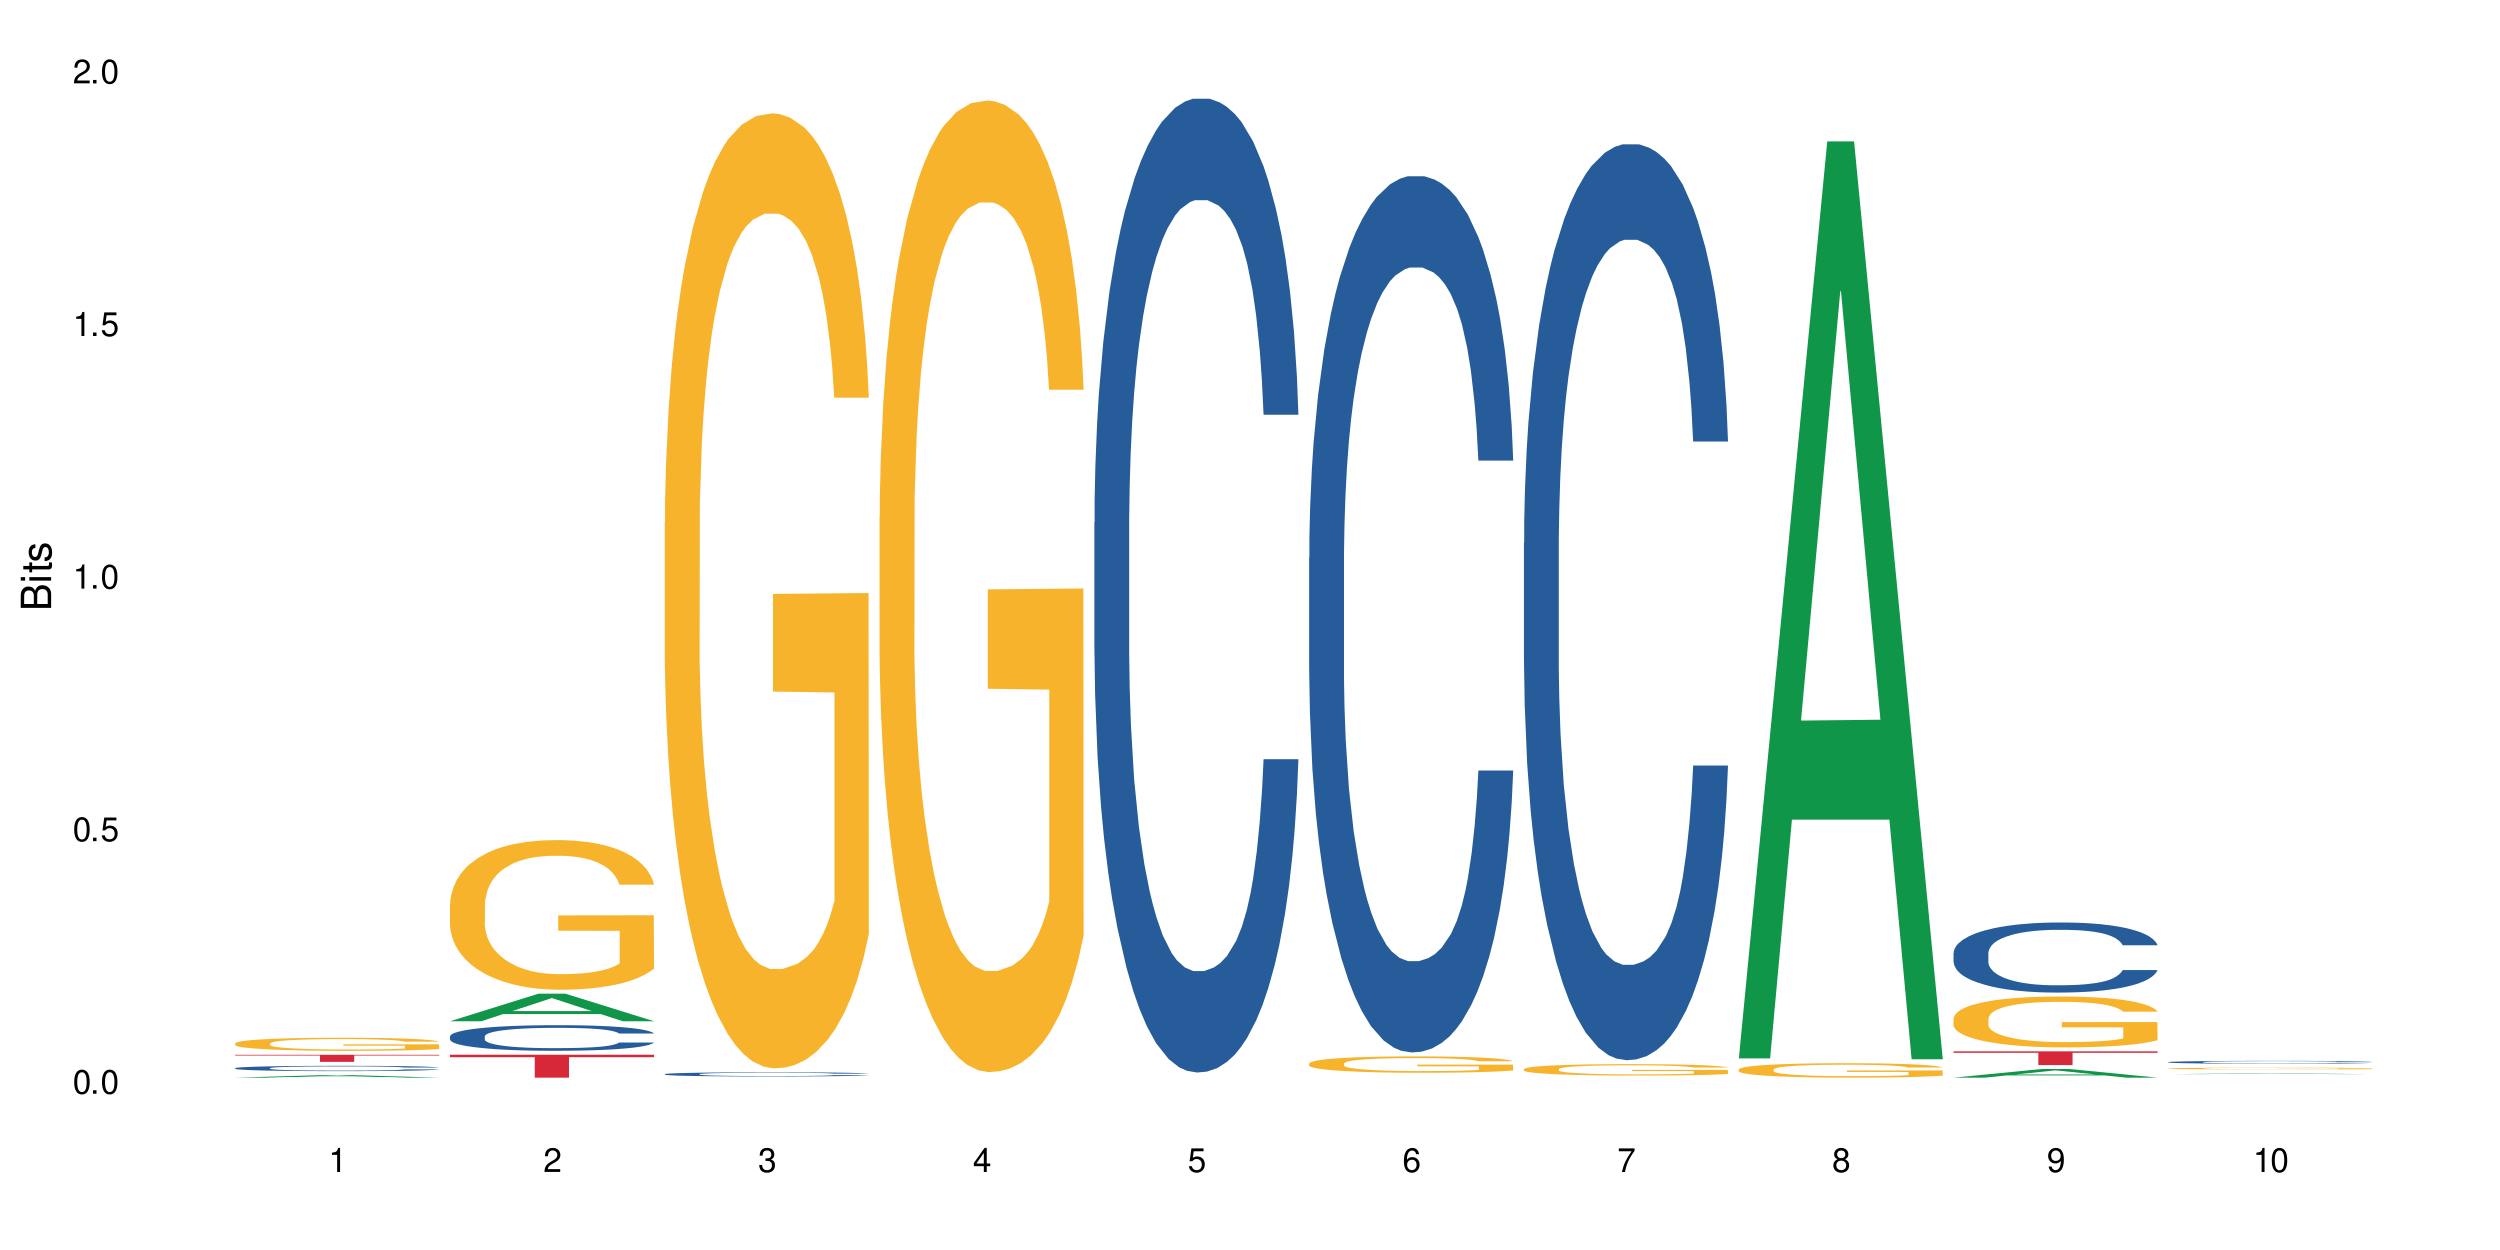
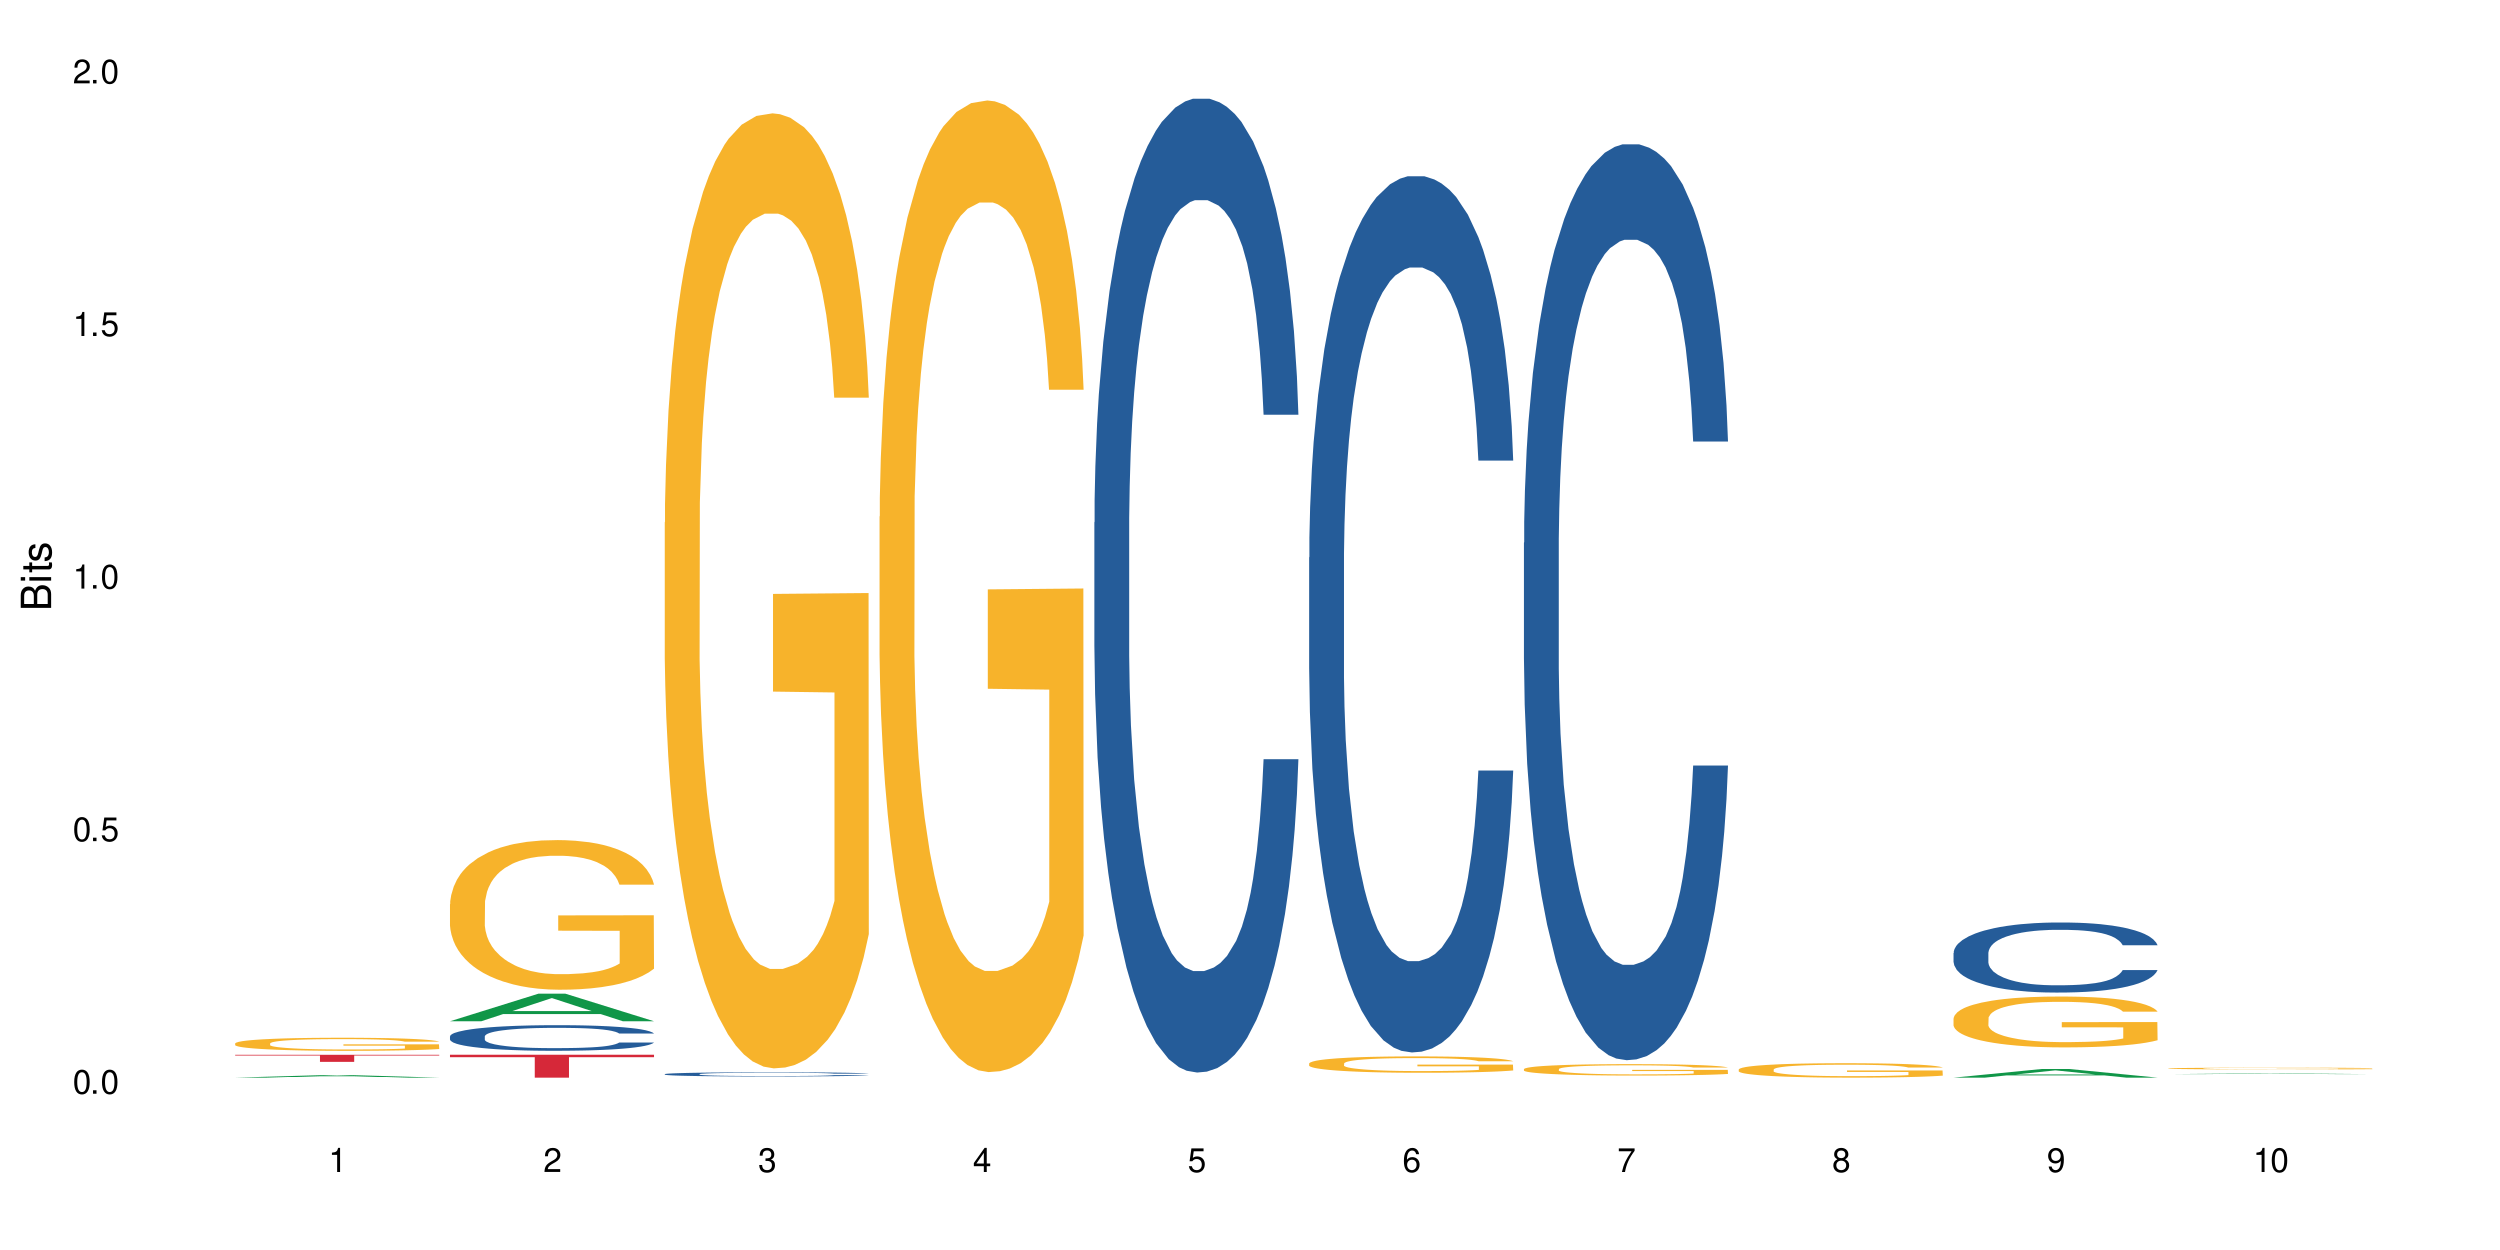
<svg xmlns="http://www.w3.org/2000/svg" xmlns:xlink="http://www.w3.org/1999/xlink" width="720" height="360" viewBox="0 0 720 360">
  <defs>
    <g>
      <g id="glyph-0-0">
</g>
      <g id="glyph-0-1">
        <path d="M 2.641 -6.938 C 2 -6.938 1.422 -6.656 1.078 -6.172 C 0.641 -5.562 0.406 -4.641 0.406 -3.359 C 0.406 -1.016 1.188 0.219 2.641 0.219 C 4.078 0.219 4.859 -1.016 4.859 -3.297 C 4.859 -4.641 4.656 -5.547 4.203 -6.172 C 3.844 -6.656 3.281 -6.938 2.641 -6.938 Z M 2.641 -6.188 C 3.547 -6.188 4 -5.25 4 -3.375 C 4 -1.406 3.562 -0.484 2.625 -0.484 C 1.734 -0.484 1.281 -1.438 1.281 -3.344 C 1.281 -5.25 1.734 -6.188 2.641 -6.188 Z M 2.641 -6.188 " />
      </g>
      <g id="glyph-0-2">
        <path d="M 1.828 -1 L 0.828 -1 L 0.828 0 L 1.828 0 Z M 1.828 -1 " />
      </g>
      <g id="glyph-0-3">
        <path d="M 4.562 -6.797 L 1.062 -6.797 L 0.547 -3.094 L 1.328 -3.094 C 1.719 -3.562 2.047 -3.734 2.578 -3.734 C 3.484 -3.734 4.062 -3.109 4.062 -2.094 C 4.062 -1.125 3.484 -0.531 2.578 -0.531 C 1.828 -0.531 1.375 -0.906 1.188 -1.672 L 0.328 -1.672 C 0.453 -1.109 0.547 -0.844 0.75 -0.594 C 1.125 -0.078 1.828 0.219 2.594 0.219 C 3.969 0.219 4.922 -0.781 4.922 -2.219 C 4.922 -3.562 4.031 -4.484 2.719 -4.484 C 2.25 -4.484 1.859 -4.359 1.469 -4.062 L 1.734 -5.969 L 4.562 -5.969 Z M 4.562 -6.797 " />
      </g>
      <g id="glyph-0-4">
        <path d="M 2.484 -4.938 L 2.484 0 L 3.328 0 L 3.328 -6.938 L 2.766 -6.938 C 2.469 -5.875 2.281 -5.734 0.984 -5.562 L 0.984 -4.938 Z M 2.484 -4.938 " />
      </g>
      <g id="glyph-0-5">
        <path d="M 4.859 -0.828 L 1.281 -0.828 C 1.359 -1.406 1.672 -1.781 2.5 -2.281 L 3.469 -2.828 C 4.406 -3.344 4.906 -4.062 4.906 -4.906 C 4.906 -5.484 4.672 -6.031 4.266 -6.406 C 3.859 -6.766 3.375 -6.938 2.719 -6.938 C 1.859 -6.938 1.219 -6.625 0.844 -6.031 C 0.609 -5.672 0.5 -5.234 0.484 -4.531 L 1.328 -4.531 C 1.359 -5.016 1.406 -5.281 1.531 -5.516 C 1.75 -5.938 2.188 -6.203 2.703 -6.203 C 3.469 -6.203 4.031 -5.641 4.031 -4.891 C 4.031 -4.344 3.719 -3.859 3.125 -3.516 L 2.234 -3 C 0.812 -2.172 0.406 -1.531 0.328 -0.016 L 4.859 -0.016 Z M 4.859 -0.828 " />
      </g>
      <g id="glyph-0-6">
        <path d="M 2.125 -3.188 L 2.578 -3.188 C 3.5 -3.188 3.984 -2.766 3.984 -1.922 C 3.984 -1.062 3.469 -0.531 2.594 -0.531 C 1.656 -0.531 1.203 -1 1.156 -2.016 L 0.312 -2.016 C 0.344 -1.453 0.438 -1.094 0.609 -0.781 C 0.953 -0.109 1.625 0.219 2.547 0.219 C 3.953 0.219 4.859 -0.625 4.859 -1.938 C 4.859 -2.828 4.516 -3.297 3.703 -3.594 C 4.344 -3.844 4.656 -4.328 4.656 -5.031 C 4.656 -6.219 3.875 -6.938 2.578 -6.938 C 1.203 -6.938 0.484 -6.172 0.453 -4.703 L 1.297 -4.703 C 1.312 -5.125 1.344 -5.359 1.453 -5.578 C 1.641 -5.969 2.062 -6.203 2.594 -6.203 C 3.344 -6.203 3.797 -5.75 3.797 -5 C 3.797 -4.516 3.609 -4.219 3.25 -4.047 C 3.016 -3.953 2.703 -3.922 2.125 -3.906 Z M 2.125 -3.188 " />
      </g>
      <g id="glyph-0-7">
        <path d="M 3.141 -1.672 L 3.141 0 L 3.984 0 L 3.984 -1.672 L 4.984 -1.672 L 4.984 -2.438 L 3.984 -2.438 L 3.984 -6.938 L 3.359 -6.938 L 0.266 -2.578 L 0.266 -1.672 Z M 3.141 -2.438 L 1 -2.438 L 3.141 -5.5 Z M 3.141 -2.438 " />
      </g>
      <g id="glyph-0-8">
        <path d="M 4.781 -5.125 C 4.609 -6.266 3.891 -6.938 2.844 -6.938 C 2.094 -6.938 1.422 -6.578 1.031 -5.953 C 0.594 -5.266 0.406 -4.422 0.406 -3.172 C 0.406 -2 0.578 -1.25 0.984 -0.641 C 1.359 -0.078 1.953 0.219 2.703 0.219 C 3.984 0.219 4.922 -0.75 4.922 -2.094 C 4.922 -3.375 4.062 -4.281 2.844 -4.281 C 2.172 -4.281 1.641 -4.031 1.281 -3.516 C 1.281 -5.234 1.828 -6.188 2.797 -6.188 C 3.391 -6.188 3.797 -5.797 3.938 -5.125 Z M 2.734 -3.531 C 3.547 -3.531 4.062 -2.953 4.062 -2.031 C 4.062 -1.156 3.484 -0.531 2.703 -0.531 C 1.922 -0.531 1.328 -1.188 1.328 -2.078 C 1.328 -2.938 1.906 -3.531 2.734 -3.531 Z M 2.734 -3.531 " />
      </g>
      <g id="glyph-0-9">
        <path d="M 4.984 -6.797 L 0.438 -6.797 L 0.438 -5.969 L 4.109 -5.969 C 2.5 -3.656 1.828 -2.234 1.328 0 L 2.219 0 C 2.594 -2.172 3.453 -4.047 4.984 -6.094 Z M 4.984 -6.797 " />
      </g>
      <g id="glyph-0-10">
        <path d="M 3.75 -3.656 C 4.469 -4.094 4.688 -4.438 4.688 -5.078 C 4.688 -6.172 3.844 -6.938 2.641 -6.938 C 1.438 -6.938 0.594 -6.172 0.594 -5.094 C 0.594 -4.438 0.812 -4.094 1.516 -3.656 C 0.734 -3.266 0.359 -2.703 0.359 -1.922 C 0.359 -0.656 1.281 0.219 2.641 0.219 C 3.984 0.219 4.922 -0.656 4.922 -1.922 C 4.922 -2.703 4.531 -3.266 3.75 -3.656 Z M 2.641 -6.188 C 3.359 -6.188 3.812 -5.75 3.812 -5.062 C 3.812 -4.406 3.344 -3.984 2.641 -3.984 C 1.922 -3.984 1.453 -4.406 1.453 -5.078 C 1.453 -5.75 1.922 -6.188 2.641 -6.188 Z M 2.641 -3.266 C 3.484 -3.266 4.062 -2.719 4.062 -1.906 C 4.062 -1.078 3.484 -0.531 2.625 -0.531 C 1.797 -0.531 1.219 -1.094 1.219 -1.906 C 1.219 -2.719 1.781 -3.266 2.641 -3.266 Z M 2.641 -3.266 " />
      </g>
      <g id="glyph-0-11">
        <path d="M 0.516 -1.578 C 0.672 -0.453 1.406 0.219 2.438 0.219 C 3.188 0.219 3.859 -0.141 4.266 -0.766 C 4.688 -1.453 4.891 -2.297 4.891 -3.547 C 4.891 -4.719 4.703 -5.453 4.312 -6.078 C 3.938 -6.641 3.344 -6.938 2.594 -6.938 C 1.297 -6.938 0.359 -5.969 0.359 -4.625 C 0.359 -3.344 1.234 -2.453 2.453 -2.453 C 3.094 -2.453 3.578 -2.672 4.016 -3.203 C 4 -1.484 3.469 -0.531 2.5 -0.531 C 1.906 -0.531 1.484 -0.906 1.359 -1.578 Z M 2.578 -6.203 C 3.375 -6.203 3.969 -5.531 3.969 -4.641 C 3.969 -3.797 3.391 -3.188 2.547 -3.188 C 1.734 -3.188 1.234 -3.766 1.234 -4.688 C 1.234 -5.562 1.797 -6.203 2.578 -6.203 Z M 2.578 -6.203 " />
      </g>
      <g id="glyph-1-0">
</g>
      <g id="glyph-1-1">
        <path d="M 0 -0.953 L 0 -4.891 C 0 -5.719 -0.234 -6.344 -0.734 -6.797 C -1.188 -7.234 -1.812 -7.469 -2.5 -7.469 C -3.547 -7.469 -4.188 -7 -4.625 -5.875 C -4.984 -6.688 -5.625 -7.094 -6.531 -7.094 C -7.172 -7.094 -7.734 -6.859 -8.141 -6.391 C -8.562 -5.922 -8.75 -5.344 -8.75 -4.5 L -8.75 -0.953 Z M -4.984 -2.062 L -7.766 -2.062 L -7.766 -4.219 C -7.766 -4.844 -7.688 -5.203 -7.453 -5.5 C -7.219 -5.812 -6.859 -5.969 -6.375 -5.969 C -5.891 -5.969 -5.531 -5.812 -5.297 -5.5 C -5.062 -5.203 -4.984 -4.844 -4.984 -4.219 Z M -0.984 -2.062 L -4 -2.062 L -4 -4.781 C -4 -5.766 -3.438 -6.359 -2.484 -6.359 C -1.547 -6.359 -0.984 -5.766 -0.984 -4.781 Z M -0.984 -2.062 " />
      </g>
      <g id="glyph-1-2">
        <path d="M -6.281 -1.797 L -6.281 -0.797 L 0 -0.797 L 0 -1.797 Z M -8.75 -1.797 L -8.75 -0.797 L -7.484 -0.797 L -7.484 -1.797 Z M -8.75 -1.797 " />
      </g>
      <g id="glyph-1-3">
        <path d="M -6.281 -3.047 L -6.281 -2.016 L -8.016 -2.016 L -8.016 -1.016 L -6.281 -1.016 L -6.281 -0.172 L -5.469 -0.172 L -5.469 -1.016 L -0.719 -1.016 C -0.078 -1.016 0.281 -1.453 0.281 -2.234 C 0.281 -2.5 0.25 -2.719 0.188 -3.047 L -0.641 -3.047 C -0.609 -2.906 -0.594 -2.766 -0.594 -2.562 C -0.594 -2.141 -0.719 -2.016 -1.156 -2.016 L -5.469 -2.016 L -5.469 -3.047 Z M -6.281 -3.047 " />
      </g>
      <g id="glyph-1-4">
        <path d="M -4.531 -5.25 C -5.766 -5.25 -6.469 -4.422 -6.469 -2.969 C -6.469 -1.516 -5.719 -0.562 -4.547 -0.562 C -3.562 -0.562 -3.094 -1.062 -2.734 -2.562 L -2.516 -3.484 C -2.344 -4.188 -2.094 -4.469 -1.641 -4.469 C -1.047 -4.469 -0.641 -3.875 -0.641 -3 C -0.641 -2.453 -0.797 -2 -1.062 -1.75 C -1.25 -1.594 -1.422 -1.531 -1.875 -1.469 L -1.875 -0.406 C -0.422 -0.453 0.281 -1.266 0.281 -2.922 C 0.281 -4.5 -0.5 -5.516 -1.719 -5.516 C -2.656 -5.516 -3.172 -4.984 -3.469 -3.734 L -3.703 -2.766 C -3.891 -1.953 -4.156 -1.609 -4.594 -1.609 C -5.188 -1.609 -5.547 -2.125 -5.547 -2.938 C -5.547 -3.75 -5.203 -4.172 -4.531 -4.203 Z M -4.531 -5.25 " />
      </g>
    </g>
  </defs>
  <rect x="-72" y="-36" width="864" height="432" fill="rgb(100%, 100%, 100%)" fill-opacity="1" />
  <path fill-rule="nonzero" fill="rgb(6.275%, 58.824%, 28.235%)" fill-opacity="1" d="M 67.73 310.363 L 67.793 310.363 L 93.223 309.621 L 100.945 309.621 L 126.5 310.363 L 117.52 310.363 L 111.117 310.172 L 83.051 310.172 L 76.773 310.363 L 67.73 310.363 L 85.75 310.09 L 108.543 310.09 L 97.176 309.742 L 96.926 309.742 L 85.688 310.09 L 85.75 310.09 Z M 67.73 310.363 " />
-   <path fill-rule="nonzero" fill="rgb(14.51%, 36.078%, 60%)" fill-opacity="1" d="M 67.73 307.625 L 67.801 307.621 L 67.801 307.59 L 68.02 307.535 L 68.52 307.469 L 69.02 307.422 L 70.312 307.34 L 72.102 307.262 L 73.965 307.199 L 75.328 307.164 L 76.547 307.133 L 79.34 307.082 L 81.133 307.055 L 83.066 307.031 L 85.434 307.008 L 87.152 306.996 L 91.023 306.973 L 93.891 306.961 L 96.113 306.957 L 100.914 306.957 L 103.781 306.965 L 105.859 306.969 L 108.152 306.98 L 110.086 306.996 L 113.457 307.023 L 116.465 307.062 L 117.828 307.086 L 119.977 307.129 L 121.625 307.172 L 122.773 307.207 L 124.062 307.262 L 125.207 307.324 L 126.07 307.395 L 126.5 307.453 L 116.465 307.453 L 115.965 307.398 L 115.391 307.355 L 114.316 307.297 L 113.238 307.258 L 111.734 307.215 L 110.375 307.191 L 108.512 307.164 L 106.863 307.148 L 105.141 307.133 L 103.492 307.125 L 100.34 307.117 L 96.684 307.117 L 95.324 307.121 L 92.527 307.133 L 91.023 307.141 L 88.871 307.16 L 87.367 307.18 L 85.578 307.207 L 84.359 307.23 L 82.852 307.266 L 81.777 307.301 L 80.559 307.344 L 79.844 307.379 L 79.199 307.418 L 78.625 307.465 L 78.195 307.516 L 77.906 307.566 L 77.766 307.617 L 77.766 307.832 L 77.906 307.883 L 78.266 307.941 L 79.199 308.027 L 80.559 308.102 L 82.137 308.16 L 83.641 308.203 L 84.5 308.223 L 85.648 308.246 L 87.441 308.273 L 90.02 308.301 L 91.523 308.312 L 93.816 308.324 L 96.184 308.328 L 99.336 308.328 L 102.133 308.324 L 103.996 308.316 L 105.93 308.305 L 108.582 308.281 L 110.23 308.258 L 111.664 308.234 L 112.738 308.207 L 113.457 308.184 L 114.531 308.141 L 115.391 308.094 L 116.035 308.043 L 116.465 307.996 L 126.5 307.996 L 126.07 308.051 L 125.422 308.105 L 124.777 308.148 L 123.777 308.195 L 122.629 308.238 L 120.98 308.289 L 119.617 308.32 L 117.828 308.355 L 116.18 308.383 L 114.387 308.406 L 111.734 308.434 L 110.016 308.449 L 108.152 308.461 L 105.93 308.473 L 103.137 308.48 L 100.125 308.488 L 97.328 308.488 L 94.32 308.484 L 92.098 308.48 L 89.16 308.469 L 85.504 308.441 L 82.852 308.414 L 80.773 308.391 L 78.984 308.359 L 76.977 308.324 L 74.395 308.262 L 72.82 308.215 L 71.746 308.176 L 70.527 308.121 L 69.664 308.07 L 68.664 307.992 L 67.945 307.895 L 67.73 307.816 Z M 67.73 307.625 " />
  <path fill-rule="nonzero" fill="rgb(96.863%, 70.196%, 16.863%)" fill-opacity="1" d="M 67.73 300.484 L 67.801 300.48 L 67.801 300.414 L 68.09 300.258 L 68.805 300.043 L 69.738 299.867 L 70.742 299.73 L 71.387 299.66 L 72.461 299.555 L 73.395 299.48 L 75.758 299.324 L 78.77 299.18 L 80.418 299.117 L 82.281 299.059 L 84.93 298.992 L 86.148 298.969 L 89.875 298.914 L 94.105 298.879 L 98.762 298.871 L 100.914 298.871 L 103.852 298.887 L 107.863 298.926 L 110.16 298.961 L 111.949 298.992 L 113.812 299.039 L 116.105 299.105 L 118.258 299.191 L 119.977 299.273 L 121.695 299.375 L 123.129 299.484 L 124.348 299.605 L 125.422 299.75 L 126.07 299.871 L 126.5 299.992 L 116.535 299.992 L 115.965 299.871 L 115.32 299.777 L 114.242 299.664 L 113.168 299.582 L 112.094 299.516 L 110.086 299.426 L 108.367 299.371 L 106.215 299.324 L 104.137 299.293 L 101.773 299.273 L 100.34 299.266 L 96.543 299.266 L 93.102 299.289 L 91.094 299.316 L 89.66 299.344 L 87.656 299.398 L 86.438 299.438 L 85.719 299.465 L 83.57 299.574 L 82.137 299.668 L 81.348 299.734 L 80.344 299.836 L 79.629 299.93 L 78.84 300.07 L 78.41 300.172 L 77.836 300.406 L 77.766 301.027 L 77.98 301.156 L 78.41 301.301 L 78.984 301.422 L 79.844 301.555 L 80.703 301.652 L 82.207 301.789 L 83.496 301.879 L 84.5 301.938 L 86.438 302.031 L 87.227 302.062 L 89.09 302.121 L 91.023 302.172 L 93.387 302.211 L 95.18 302.234 L 98.047 302.25 L 101.703 302.25 L 106 302.23 L 108.727 302.203 L 110.59 302.176 L 111.809 302.152 L 113.312 302.113 L 114.387 302.078 L 115.391 302.039 L 116.609 301.98 L 116.609 301.156 L 98.906 301.156 L 98.906 300.77 L 126.426 300.766 L 126.5 302.113 L 124.992 302.207 L 123.129 302.297 L 121.34 302.363 L 119.477 302.422 L 116.824 302.488 L 114.672 302.531 L 111.375 302.578 L 108.367 302.609 L 105.215 302.629 L 102.418 302.641 L 99.121 302.645 L 96.184 302.637 L 93.031 302.617 L 90.52 302.59 L 88.227 302.555 L 85.934 302.508 L 83.066 302.438 L 81.203 302.379 L 79.27 302.305 L 77.336 302.219 L 75.613 302.125 L 74.469 302.055 L 73.32 301.973 L 72.102 301.867 L 70.957 301.75 L 70.098 301.645 L 69.309 301.523 L 68.734 301.41 L 68.16 301.254 L 67.875 301.129 L 67.73 301.023 Z M 67.73 300.484 " />
  <path fill-rule="nonzero" fill="rgb(83.922%, 15.686%, 22.353%)" fill-opacity="1" d="M 67.73 303.777 L 126.5 303.777 L 126.5 303.996 L 102.008 303.996 L 102.008 305.824 L 92.152 305.824 L 92.152 304 L 92.008 303.996 L 67.73 303.996 Z M 67.73 303.777 " />
  <path fill-rule="nonzero" fill="rgb(6.275%, 58.824%, 28.235%)" fill-opacity="1" d="M 129.594 294.117 L 129.656 294.109 L 155.082 286.176 L 162.805 286.176 L 188.359 294.125 L 179.383 294.125 L 172.977 292.047 L 144.91 292.047 L 138.633 294.117 L 129.594 294.117 L 147.613 291.191 L 170.402 291.184 L 159.039 287.473 L 158.914 287.465 L 158.789 287.488 L 147.547 291.184 L 147.613 291.191 Z M 129.594 294.117 " />
  <path fill-rule="nonzero" fill="rgb(14.51%, 36.078%, 60%)" fill-opacity="1" d="M 129.594 298.465 L 129.664 298.457 L 129.664 298.297 L 129.879 298.039 L 130.379 297.715 L 130.883 297.492 L 132.172 297.098 L 133.965 296.711 L 135.828 296.414 L 137.188 296.238 L 138.406 296.105 L 141.203 295.855 L 142.992 295.727 L 144.93 295.613 L 147.293 295.5 L 149.016 295.43 L 152.883 295.324 L 155.75 295.277 L 157.973 295.254 L 162.773 295.254 L 165.641 295.281 L 167.719 295.316 L 170.012 295.371 L 171.949 295.43 L 175.316 295.578 L 178.324 295.77 L 179.688 295.875 L 181.836 296.086 L 183.484 296.285 L 184.633 296.461 L 185.922 296.711 L 187.07 297.016 L 187.93 297.359 L 188.359 297.648 L 178.324 297.648 L 177.824 297.379 L 177.25 297.168 L 176.176 296.895 L 175.102 296.699 L 173.598 296.504 L 172.234 296.375 L 170.371 296.246 L 168.723 296.164 L 167.004 296.105 L 165.355 296.066 L 162.199 296.023 L 158.547 296.023 L 157.184 296.039 L 154.391 296.09 L 152.883 296.141 L 150.734 296.234 L 149.23 296.32 L 147.438 296.457 L 146.219 296.57 L 144.715 296.746 L 143.641 296.898 L 142.422 297.121 L 141.703 297.293 L 141.059 297.48 L 140.484 297.703 L 140.055 297.938 L 139.77 298.188 L 139.625 298.43 L 139.625 299.477 L 139.77 299.719 L 140.129 300 L 141.059 300.41 L 142.422 300.77 L 143.996 301.051 L 145.504 301.254 L 146.363 301.348 L 147.508 301.457 L 149.301 301.59 L 151.879 301.727 L 153.387 301.781 L 155.68 301.832 L 158.043 301.859 L 161.199 301.859 L 163.992 301.832 L 165.855 301.801 L 167.789 301.746 L 170.441 301.633 L 172.09 301.523 L 173.523 301.395 L 174.598 301.266 L 175.316 301.16 L 176.391 300.949 L 177.25 300.723 L 177.895 300.484 L 178.324 300.258 L 188.359 300.258 L 187.93 300.527 L 187.285 300.789 L 186.641 300.984 L 185.637 301.219 L 184.488 301.43 L 182.84 301.664 L 181.48 301.82 L 179.688 301.988 L 178.039 302.117 L 176.246 302.23 L 173.598 302.367 L 171.875 302.434 L 170.012 302.496 L 167.789 302.547 L 164.996 302.594 L 161.984 302.621 L 159.191 302.629 L 156.18 302.617 L 153.957 302.59 L 151.02 302.527 L 147.367 302.406 L 144.715 302.277 L 142.637 302.152 L 140.844 302.016 L 138.836 301.832 L 136.258 301.539 L 134.68 301.309 L 133.605 301.121 L 132.387 300.855 L 131.527 300.621 L 130.523 300.242 L 129.809 299.766 L 129.594 299.395 Z M 129.594 298.465 " />
  <path fill-rule="nonzero" fill="rgb(96.863%, 70.196%, 16.863%)" fill-opacity="1" d="M 129.594 260.402 L 129.664 260.363 L 129.664 259.578 L 129.949 257.805 L 130.668 255.367 L 131.598 253.359 L 132.602 251.785 L 133.246 250.957 L 134.32 249.777 L 135.254 248.91 L 137.617 247.141 L 140.629 245.488 L 142.277 244.777 L 144.141 244.109 L 146.793 243.363 L 148.012 243.086 L 151.738 242.457 L 155.965 242.062 L 160.625 241.945 L 162.773 241.984 L 165.711 242.141 L 169.727 242.574 L 172.02 242.969 L 173.812 243.363 L 175.676 243.875 L 177.969 244.66 L 180.117 245.605 L 181.836 246.551 L 183.559 247.73 L 184.992 248.988 L 186.211 250.367 L 187.285 252.02 L 187.93 253.398 L 188.359 254.777 L 178.398 254.777 L 177.824 253.398 L 177.18 252.336 L 176.105 251.035 L 175.031 250.094 L 173.953 249.344 L 171.949 248.32 L 170.227 247.691 L 168.078 247.141 L 166 246.785 L 163.633 246.551 L 162.199 246.473 L 158.402 246.473 L 154.961 246.746 L 152.957 247.062 L 151.523 247.375 L 149.516 247.969 L 148.297 248.438 L 147.582 248.754 L 145.43 249.973 L 143.996 251.074 L 143.207 251.824 L 142.207 253.004 L 141.488 254.066 L 140.699 255.641 L 140.27 256.824 L 139.695 259.5 L 139.625 266.582 L 139.84 268.078 L 140.27 269.691 L 140.844 271.109 L 141.703 272.605 L 142.562 273.746 L 144.07 275.281 L 145.359 276.305 L 146.363 276.973 L 148.297 278.035 L 149.086 278.391 L 150.949 279.098 L 152.883 279.648 L 155.25 280.121 L 157.039 280.359 L 159.906 280.555 L 163.562 280.555 L 167.863 280.32 L 170.586 280.004 L 172.449 279.688 L 173.668 279.414 L 175.172 278.98 L 176.246 278.586 L 177.25 278.156 L 178.469 277.484 L 178.469 268.078 L 160.766 268.039 L 160.766 263.633 L 188.289 263.594 L 188.359 278.98 L 186.855 280.043 L 184.992 281.066 L 183.199 281.855 L 181.336 282.523 L 178.684 283.27 L 176.535 283.742 L 173.238 284.293 L 170.227 284.648 L 167.074 284.883 L 164.277 285.004 L 160.984 285.043 L 158.043 284.965 L 154.891 284.727 L 152.383 284.414 L 150.09 284.02 L 147.797 283.508 L 144.93 282.68 L 143.066 282.012 L 141.129 281.184 L 139.195 280.199 L 137.477 279.137 L 136.328 278.312 L 135.184 277.367 L 133.965 276.188 L 132.816 274.848 L 131.957 273.629 L 131.168 272.25 L 130.594 270.953 L 130.023 269.18 L 129.734 267.766 L 129.594 266.543 Z M 129.594 260.402 " />
  <path fill-rule="nonzero" fill="rgb(83.922%, 15.686%, 22.353%)" fill-opacity="1" d="M 129.594 303.762 L 188.359 303.762 L 188.359 304.469 L 163.867 304.473 L 163.867 310.363 L 154.012 310.363 L 154.012 304.48 L 153.871 304.469 L 129.594 304.469 Z M 129.594 303.762 " />
  <path fill-rule="nonzero" fill="rgb(14.51%, 36.078%, 60%)" fill-opacity="1" d="M 191.453 309.348 L 191.523 309.348 L 191.523 309.32 L 191.738 309.277 L 192.242 309.227 L 192.742 309.188 L 194.031 309.125 L 195.824 309.062 L 197.688 309.012 L 199.051 308.984 L 200.27 308.961 L 203.062 308.922 L 204.855 308.898 L 206.789 308.883 L 209.156 308.863 L 210.875 308.852 L 214.746 308.836 L 217.613 308.828 L 219.832 308.824 L 224.637 308.824 L 227.5 308.828 L 229.582 308.832 L 231.875 308.844 L 233.809 308.852 L 237.176 308.875 L 240.188 308.906 L 241.547 308.926 L 243.699 308.957 L 245.348 308.992 L 246.492 309.02 L 247.785 309.062 L 248.93 309.109 L 249.789 309.168 L 250.219 309.215 L 240.188 309.215 L 239.684 309.168 L 239.113 309.137 L 238.035 309.09 L 236.961 309.059 L 235.457 309.027 L 234.094 309.008 L 232.23 308.984 L 230.582 308.973 L 228.863 308.961 L 227.215 308.957 L 224.062 308.949 L 219.043 308.949 L 216.25 308.961 L 214.746 308.969 L 212.594 308.984 L 211.09 308.996 L 209.297 309.02 L 208.078 309.039 L 206.574 309.066 L 205.5 309.09 L 204.281 309.129 L 203.566 309.156 L 202.918 309.188 L 202.348 309.223 L 201.918 309.262 L 201.629 309.301 L 201.484 309.34 L 201.484 309.512 L 201.629 309.551 L 201.988 309.598 L 202.918 309.664 L 204.281 309.723 L 205.859 309.77 L 207.363 309.801 L 208.223 309.816 L 209.371 309.836 L 211.16 309.855 L 213.742 309.879 L 215.246 309.887 L 217.539 309.898 L 219.906 309.902 L 223.059 309.902 L 225.852 309.898 L 227.715 309.891 L 229.652 309.883 L 232.305 309.863 L 233.953 309.848 L 235.387 309.824 L 236.461 309.805 L 237.176 309.785 L 238.254 309.754 L 239.113 309.715 L 239.758 309.676 L 240.188 309.641 L 250.219 309.641 L 249.789 309.684 L 249.145 309.727 L 248.5 309.758 L 247.496 309.797 L 246.352 309.832 L 244.703 309.871 L 243.34 309.895 L 241.547 309.922 L 239.898 309.941 L 238.109 309.961 L 235.457 309.984 L 233.738 309.996 L 231.875 310.004 L 229.652 310.012 L 226.855 310.02 L 223.848 310.027 L 221.051 310.027 L 218.043 310.023 L 215.82 310.02 L 212.883 310.012 L 209.227 309.992 L 206.574 309.969 L 204.496 309.949 L 202.703 309.926 L 200.699 309.898 L 198.117 309.848 L 196.543 309.812 L 195.465 309.781 L 194.246 309.738 L 193.387 309.699 L 192.383 309.637 L 191.668 309.559 L 191.453 309.5 Z M 191.453 309.348 " />
  <path fill-rule="nonzero" fill="rgb(96.863%, 70.196%, 16.863%)" fill-opacity="1" d="M 191.453 150.449 L 191.523 150.195 L 191.523 145.172 L 191.812 133.871 L 192.527 118.297 L 193.461 105.484 L 194.461 95.438 L 195.109 90.164 L 196.184 82.629 L 197.113 77.102 L 199.48 65.797 L 202.488 55.25 L 204.137 50.727 L 206 46.457 L 208.652 41.684 L 209.871 39.926 L 213.598 35.906 L 217.828 33.395 L 222.484 32.641 L 224.637 32.895 L 227.574 33.898 L 231.586 36.66 L 233.879 39.172 L 235.672 41.684 L 237.535 44.949 L 239.828 49.973 L 241.98 56.004 L 243.699 62.031 L 245.418 69.566 L 246.852 77.605 L 248.07 86.395 L 249.145 96.945 L 249.789 105.738 L 250.219 114.527 L 240.258 114.527 L 239.684 105.738 L 239.039 98.953 L 237.965 90.664 L 236.891 84.637 L 235.816 79.863 L 233.809 73.336 L 232.09 69.316 L 229.938 65.797 L 227.859 63.539 L 225.496 62.031 L 224.062 61.527 L 220.262 61.527 L 216.824 63.285 L 214.816 65.297 L 213.383 67.305 L 211.375 71.074 L 210.156 74.086 L 209.441 76.098 L 207.293 83.883 L 205.859 90.918 L 205.07 95.691 L 204.066 103.227 L 203.348 110.008 L 202.562 120.055 L 202.133 127.59 L 201.559 144.672 L 201.484 189.883 L 201.703 199.43 L 202.133 209.727 L 202.703 218.77 L 203.566 228.316 L 204.426 235.602 L 205.93 245.398 L 207.219 251.926 L 208.223 256.199 L 210.156 262.98 L 210.945 265.242 L 212.809 269.762 L 214.746 273.277 L 217.109 276.293 L 218.902 277.801 L 221.77 279.055 L 225.422 279.055 L 229.723 277.547 L 232.445 275.539 L 234.309 273.531 L 235.527 271.77 L 237.035 269.008 L 238.109 266.496 L 239.113 263.734 L 240.332 259.465 L 240.332 199.43 L 222.629 199.18 L 222.629 171.047 L 250.148 170.793 L 250.219 269.008 L 248.715 275.789 L 246.852 282.32 L 245.059 287.344 L 243.195 291.613 L 240.547 296.387 L 238.395 299.402 L 235.098 302.918 L 232.09 305.18 L 228.934 306.688 L 226.141 307.441 L 222.844 307.691 L 219.906 307.188 L 216.75 305.68 L 214.242 303.672 L 211.949 301.16 L 209.656 297.895 L 206.789 292.621 L 204.926 288.352 L 202.992 283.074 L 201.055 276.797 L 199.336 270.012 L 198.191 264.738 L 197.043 258.711 L 195.824 251.176 L 194.68 242.633 L 193.816 234.848 L 193.031 226.055 L 192.457 217.766 L 191.883 206.461 L 191.598 197.422 L 191.453 189.633 Z M 191.453 150.449 " />
  <path fill-rule="nonzero" fill="rgb(96.863%, 70.196%, 16.863%)" fill-opacity="1" d="M 253.312 148.785 L 253.387 148.531 L 253.387 143.418 L 253.672 131.918 L 254.387 116.074 L 255.32 103.043 L 256.324 92.82 L 256.969 87.453 L 258.043 79.785 L 258.977 74.164 L 261.34 62.664 L 264.352 51.934 L 266 47.332 L 267.863 42.988 L 270.516 38.133 L 271.73 36.344 L 275.461 32.254 L 279.688 29.699 L 284.348 28.934 L 286.496 29.188 L 289.434 30.211 L 293.449 33.02 L 295.742 35.578 L 297.531 38.133 L 299.395 41.453 L 301.691 46.566 L 303.84 52.699 L 305.559 58.832 L 307.281 66.496 L 308.715 74.676 L 309.93 83.621 L 311.008 94.352 L 311.652 103.297 L 312.082 112.242 L 302.121 112.242 L 301.547 103.297 L 300.902 96.398 L 299.824 87.965 L 298.75 81.832 L 297.676 76.977 L 295.668 70.332 L 293.949 66.242 L 291.801 62.664 L 289.723 60.363 L 287.355 58.832 L 285.922 58.32 L 282.125 58.32 L 278.684 60.109 L 276.676 62.152 L 275.242 64.199 L 273.238 68.031 L 272.02 71.098 L 271.301 73.141 L 269.152 81.062 L 267.719 88.219 L 266.93 93.074 L 265.926 100.742 L 265.211 107.641 L 264.422 117.863 L 263.992 125.531 L 263.418 142.906 L 263.348 188.906 L 263.562 198.617 L 263.992 209.094 L 264.566 218.297 L 265.426 228.008 L 266.285 235.418 L 267.789 245.383 L 269.082 252.027 L 270.082 256.371 L 272.02 263.273 L 272.809 265.57 L 274.672 270.172 L 276.605 273.75 L 278.973 276.816 L 280.762 278.348 L 283.629 279.629 L 287.285 279.629 L 291.586 278.094 L 294.309 276.051 L 296.172 274.004 L 297.391 272.215 L 298.895 269.406 L 299.969 266.852 L 300.973 264.039 L 302.191 259.695 L 302.191 198.617 L 284.488 198.363 L 284.488 169.742 L 312.008 169.484 L 312.082 269.406 L 310.578 276.305 L 308.715 282.949 L 306.922 288.059 L 305.059 292.406 L 302.406 297.262 L 300.258 300.328 L 296.961 303.906 L 293.949 306.203 L 290.797 307.738 L 288 308.504 L 284.703 308.762 L 281.766 308.25 L 278.613 306.715 L 276.105 304.672 L 273.812 302.117 L 271.516 298.793 L 268.652 293.426 L 266.789 289.082 L 264.852 283.715 L 262.918 277.328 L 261.195 270.426 L 260.051 265.062 L 258.902 258.926 L 257.684 251.262 L 256.539 242.574 L 255.68 234.648 L 254.891 225.707 L 254.316 217.273 L 253.742 205.773 L 253.457 196.574 L 253.312 188.652 Z M 253.312 148.785 " />
  <path fill-rule="nonzero" fill="rgb(14.51%, 36.078%, 60%)" fill-opacity="1" d="M 315.176 150.461 L 315.246 150.207 L 315.246 144.055 L 315.461 134.312 L 315.961 122.008 L 316.465 113.547 L 317.754 98.422 L 319.547 83.809 L 321.41 72.531 L 322.77 65.867 L 323.988 60.738 L 326.785 51.254 L 328.578 46.383 L 330.512 42.023 L 332.875 37.668 L 334.598 35.102 L 338.465 31 L 341.332 29.207 L 343.555 28.438 L 348.355 28.438 L 351.223 29.465 L 353.301 30.746 L 355.594 32.797 L 357.531 35.102 L 360.898 40.742 L 363.91 47.922 L 365.27 52.023 L 367.422 59.969 L 369.07 67.66 L 370.215 74.324 L 371.504 83.809 L 372.652 95.348 L 373.512 108.422 L 373.941 119.445 L 363.91 119.445 L 363.406 109.191 L 362.832 101.242 L 361.758 90.73 L 360.684 83.297 L 359.18 75.863 L 357.816 70.992 L 355.953 66.121 L 354.305 63.047 L 352.586 60.738 L 350.938 59.199 L 347.785 57.664 L 344.129 57.664 L 342.766 58.176 L 339.973 60.227 L 338.465 62.02 L 336.316 65.609 L 334.812 68.941 L 333.02 74.07 L 331.801 78.426 L 330.297 85.094 L 329.223 90.988 L 328.004 99.449 L 327.285 105.855 L 326.641 113.035 L 326.066 121.496 L 325.637 130.469 L 325.352 139.953 L 325.207 149.18 L 325.207 188.914 L 325.352 198.145 L 325.711 208.91 L 326.641 224.547 L 328.004 238.137 L 329.578 248.902 L 331.086 256.594 L 331.945 260.184 L 333.09 264.285 L 334.883 269.41 L 337.465 274.539 L 338.969 276.59 L 341.262 278.641 L 343.625 279.664 L 346.781 279.664 L 349.574 278.641 L 351.438 277.355 L 353.375 275.305 L 356.023 270.949 L 357.672 266.848 L 359.105 261.977 L 360.184 257.105 L 360.898 253.004 L 361.973 245.059 L 362.832 236.34 L 363.48 227.367 L 363.91 218.652 L 373.941 218.652 L 373.512 228.906 L 372.867 238.906 L 372.223 246.34 L 371.219 255.312 L 370.07 263.258 L 368.422 272.23 L 367.062 278.125 L 365.27 284.535 L 363.621 289.406 L 361.832 293.766 L 359.18 298.891 L 357.457 301.453 L 355.594 303.762 L 353.375 305.812 L 350.578 307.605 L 347.57 308.633 L 344.773 308.891 L 341.762 308.375 L 339.543 307.352 L 336.602 305.043 L 332.949 300.43 L 330.297 295.559 L 328.219 290.688 L 326.426 285.562 L 324.418 278.641 L 321.84 267.359 L 320.262 258.645 L 319.188 251.465 L 317.969 241.469 L 317.109 232.496 L 316.105 218.141 L 315.391 199.938 L 315.176 185.84 Z M 315.176 150.461 " />
  <path fill-rule="nonzero" fill="rgb(14.51%, 36.078%, 60%)" fill-opacity="1" d="M 377.035 160.559 L 377.105 160.328 L 377.105 154.793 L 377.32 146.027 L 377.824 134.953 L 378.324 127.344 L 379.617 113.734 L 381.406 100.586 L 383.27 90.438 L 384.633 84.441 L 385.852 79.828 L 388.645 71.293 L 390.438 66.91 L 392.371 62.988 L 394.738 59.066 L 396.457 56.762 L 400.328 53.07 L 403.195 51.453 L 405.414 50.762 L 410.219 50.762 L 413.086 51.684 L 415.164 52.84 L 417.457 54.684 L 419.391 56.762 L 422.758 61.836 L 425.77 68.293 L 427.133 71.984 L 429.281 79.133 L 430.93 86.055 L 432.078 92.051 L 433.367 100.586 L 434.512 110.965 L 435.375 122.73 L 435.805 132.648 L 425.77 132.648 L 425.27 123.422 L 424.695 116.27 L 423.621 106.812 L 422.543 100.125 L 421.039 93.438 L 419.68 89.055 L 417.816 84.672 L 416.168 81.902 L 414.445 79.828 L 412.797 78.441 L 409.645 77.059 L 405.988 77.059 L 404.629 77.52 L 401.832 79.363 L 400.328 80.98 L 398.176 84.211 L 396.672 87.207 L 394.879 91.82 L 393.664 95.742 L 392.156 101.738 L 391.082 107.043 L 389.863 114.656 L 389.148 120.422 L 388.504 126.883 L 387.93 134.492 L 387.5 142.566 L 387.211 151.102 L 387.07 159.406 L 387.07 195.156 L 387.211 203.461 L 387.57 213.148 L 388.504 227.219 L 389.863 239.445 L 391.441 249.133 L 392.945 256.055 L 393.805 259.281 L 394.953 262.973 L 396.742 267.586 L 399.324 272.199 L 400.828 274.047 L 403.121 275.891 L 405.488 276.812 L 408.641 276.812 L 411.438 275.891 L 413.301 274.738 L 415.234 272.891 L 417.887 268.969 L 419.535 265.281 L 420.969 260.898 L 422.043 256.516 L 422.758 252.824 L 423.836 245.672 L 424.695 237.832 L 425.34 229.758 L 425.77 221.914 L 435.805 221.914 L 435.375 231.141 L 434.727 240.137 L 434.082 246.828 L 433.078 254.898 L 431.934 262.051 L 430.285 270.125 L 428.922 275.43 L 427.133 281.195 L 425.484 285.578 L 423.691 289.5 L 421.039 294.113 L 419.32 296.418 L 417.457 298.496 L 415.234 300.34 L 412.438 301.957 L 409.43 302.879 L 406.633 303.109 L 403.625 302.648 L 401.402 301.727 L 398.465 299.648 L 394.809 295.496 L 392.156 291.113 L 390.078 286.73 L 388.289 282.117 L 386.281 275.891 L 383.699 265.742 L 382.125 257.898 L 381.047 251.441 L 379.832 242.445 L 378.969 234.371 L 377.969 221.453 L 377.25 205.078 L 377.035 192.391 Z M 377.035 160.559 " />
  <path fill-rule="nonzero" fill="rgb(96.863%, 70.196%, 16.863%)" fill-opacity="1" d="M 377.035 306.262 L 377.105 306.258 L 377.105 306.172 L 377.395 305.977 L 378.109 305.711 L 379.043 305.488 L 380.047 305.316 L 380.691 305.227 L 381.766 305.098 L 382.695 305.004 L 385.062 304.809 L 388.07 304.629 L 389.719 304.551 L 391.582 304.477 L 394.234 304.395 L 395.453 304.367 L 399.18 304.297 L 403.41 304.254 L 408.066 304.242 L 410.219 304.246 L 413.156 304.262 L 417.168 304.309 L 419.461 304.352 L 421.254 304.395 L 423.117 304.453 L 425.41 304.539 L 427.562 304.641 L 429.281 304.746 L 431 304.875 L 432.434 305.012 L 433.652 305.164 L 434.727 305.344 L 435.375 305.496 L 435.805 305.645 L 425.84 305.645 L 425.27 305.496 L 424.621 305.379 L 423.547 305.234 L 422.473 305.133 L 421.398 305.051 L 419.391 304.938 L 417.672 304.871 L 415.52 304.809 L 413.441 304.77 L 411.078 304.746 L 409.645 304.734 L 405.848 304.734 L 402.406 304.766 L 400.398 304.801 L 398.965 304.836 L 396.961 304.898 L 395.742 304.953 L 395.023 304.984 L 392.875 305.121 L 391.441 305.238 L 390.652 305.32 L 389.648 305.449 L 388.934 305.566 L 388.145 305.738 L 387.715 305.867 L 387.141 306.16 L 387.07 306.938 L 387.285 307.102 L 387.715 307.277 L 388.289 307.434 L 389.148 307.598 L 390.008 307.719 L 391.512 307.887 L 392.801 308 L 393.805 308.074 L 395.742 308.191 L 396.527 308.23 L 398.391 308.305 L 400.328 308.367 L 402.691 308.418 L 404.484 308.445 L 407.352 308.465 L 411.008 308.465 L 415.305 308.441 L 418.031 308.406 L 419.895 308.371 L 421.109 308.34 L 422.617 308.293 L 423.691 308.25 L 424.695 308.203 L 425.914 308.129 L 425.914 307.102 L 408.211 307.098 L 408.211 306.613 L 435.73 306.609 L 435.805 308.293 L 434.297 308.41 L 432.434 308.523 L 430.645 308.609 L 428.781 308.68 L 426.129 308.762 L 423.977 308.816 L 420.68 308.875 L 417.672 308.914 L 414.52 308.941 L 411.723 308.953 L 408.426 308.957 L 405.488 308.949 L 402.336 308.922 L 399.824 308.887 L 397.531 308.844 L 395.238 308.789 L 392.371 308.699 L 390.508 308.625 L 388.574 308.535 L 386.641 308.426 L 384.918 308.312 L 383.773 308.219 L 382.625 308.117 L 381.406 307.988 L 380.262 307.84 L 379.398 307.707 L 378.613 307.559 L 378.039 307.414 L 377.465 307.223 L 377.18 307.066 L 377.035 306.934 Z M 377.035 306.262 " />
  <path fill-rule="nonzero" fill="rgb(14.51%, 36.078%, 60%)" fill-opacity="1" d="M 438.895 156.336 L 438.969 156.094 L 438.969 150.309 L 439.184 141.148 L 439.684 129.574 L 440.188 121.617 L 441.477 107.391 L 443.27 93.648 L 445.133 83.039 L 446.492 76.773 L 447.711 71.949 L 450.508 63.027 L 452.297 58.449 L 454.234 54.348 L 456.598 50.25 L 458.316 47.84 L 462.188 43.98 L 465.055 42.293 L 467.277 41.57 L 472.078 41.57 L 474.945 42.535 L 477.023 43.742 L 479.316 45.668 L 481.254 47.84 L 484.621 53.145 L 487.629 59.895 L 488.992 63.754 L 491.141 71.227 L 492.789 78.461 L 493.938 84.727 L 495.227 93.648 L 496.375 104.5 L 497.234 116.797 L 497.664 127.164 L 487.629 127.164 L 487.129 117.52 L 486.555 110.043 L 485.48 100.16 L 484.406 93.168 L 482.898 86.176 L 481.539 81.594 L 479.676 77.012 L 478.027 74.121 L 476.309 71.949 L 474.66 70.504 L 471.504 69.055 L 467.852 69.055 L 466.488 69.539 L 463.691 71.469 L 462.188 73.156 L 460.039 76.531 L 458.535 79.664 L 456.742 84.488 L 455.523 88.586 L 454.02 94.855 L 452.941 100.398 L 451.727 108.355 L 451.008 114.383 L 450.363 121.137 L 449.789 129.09 L 449.359 137.531 L 449.074 146.453 L 448.93 155.133 L 448.93 192.504 L 449.074 201.184 L 449.43 211.309 L 450.363 226.016 L 451.727 238.793 L 453.301 248.922 L 454.805 256.156 L 455.668 259.531 L 456.812 263.387 L 458.605 268.211 L 461.184 273.031 L 462.691 274.961 L 464.984 276.891 L 467.348 277.855 L 470.5 277.855 L 473.297 276.891 L 475.16 275.684 L 477.094 273.754 L 479.746 269.656 L 481.395 265.797 L 482.828 261.219 L 483.902 256.637 L 484.621 252.777 L 485.695 245.305 L 486.555 237.105 L 487.199 228.668 L 487.629 220.473 L 497.664 220.473 L 497.234 230.113 L 496.59 239.52 L 495.945 246.512 L 494.941 254.949 L 493.793 262.422 L 492.145 270.863 L 490.785 276.406 L 488.992 282.434 L 487.344 287.016 L 485.551 291.113 L 482.898 295.938 L 481.18 298.348 L 479.316 300.52 L 477.094 302.445 L 474.301 304.133 L 471.289 305.098 L 468.496 305.34 L 465.484 304.859 L 463.262 303.895 L 460.324 301.723 L 456.668 297.383 L 454.02 292.801 L 451.941 288.223 L 450.148 283.398 L 448.141 276.891 L 445.562 266.281 L 443.984 258.082 L 442.91 251.332 L 441.691 241.93 L 440.832 233.492 L 439.828 219.988 L 439.109 202.871 L 438.895 189.609 Z M 438.895 156.336 " />
  <path fill-rule="nonzero" fill="rgb(96.863%, 70.196%, 16.863%)" fill-opacity="1" d="M 438.895 307.879 L 438.969 307.879 L 438.969 307.816 L 439.254 307.684 L 439.973 307.496 L 440.902 307.344 L 441.906 307.223 L 442.551 307.16 L 443.625 307.07 L 444.559 307.004 L 446.922 306.867 L 449.934 306.742 L 451.582 306.688 L 453.445 306.637 L 456.098 306.582 L 457.316 306.559 L 461.043 306.512 L 465.27 306.48 L 469.93 306.473 L 472.078 306.477 L 475.016 306.488 L 479.031 306.52 L 481.324 306.551 L 483.117 306.582 L 484.98 306.621 L 487.273 306.68 L 489.422 306.75 L 491.141 306.824 L 492.863 306.914 L 494.297 307.012 L 495.516 307.113 L 496.59 307.242 L 497.234 307.348 L 497.664 307.453 L 487.703 307.453 L 487.129 307.348 L 486.484 307.266 L 485.41 307.164 L 484.332 307.094 L 483.258 307.035 L 481.254 306.957 L 479.531 306.91 L 477.383 306.867 L 475.305 306.84 L 472.938 306.824 L 471.504 306.816 L 467.707 306.816 L 464.266 306.84 L 462.262 306.863 L 460.828 306.887 L 458.82 306.934 L 457.602 306.969 L 456.887 306.992 L 454.734 307.086 L 453.301 307.168 L 452.512 307.227 L 451.512 307.316 L 450.793 307.398 L 450.004 307.516 L 449.574 307.609 L 449 307.812 L 448.93 308.352 L 449.145 308.465 L 449.574 308.59 L 450.148 308.699 L 451.008 308.812 L 451.867 308.898 L 453.375 309.016 L 454.664 309.094 L 455.668 309.145 L 457.602 309.227 L 458.391 309.254 L 460.254 309.309 L 462.188 309.352 L 464.555 309.387 L 466.344 309.402 L 469.211 309.418 L 472.867 309.418 L 477.168 309.402 L 479.891 309.375 L 481.754 309.352 L 482.973 309.332 L 484.477 309.297 L 485.551 309.27 L 486.555 309.234 L 487.773 309.184 L 487.773 308.465 L 470.07 308.465 L 470.07 308.129 L 497.594 308.125 L 497.664 309.297 L 496.16 309.379 L 494.297 309.457 L 492.504 309.52 L 490.641 309.57 L 487.988 309.625 L 485.84 309.66 L 482.543 309.703 L 479.531 309.73 L 476.379 309.75 L 473.582 309.758 L 470.285 309.762 L 467.348 309.754 L 464.195 309.738 L 461.688 309.715 L 459.395 309.684 L 457.102 309.645 L 454.234 309.582 L 452.371 309.531 L 450.434 309.469 L 448.5 309.391 L 446.781 309.312 L 445.633 309.246 L 444.484 309.176 L 443.27 309.086 L 442.121 308.984 L 441.262 308.891 L 440.473 308.785 L 439.898 308.688 L 439.328 308.551 L 439.039 308.441 L 438.895 308.348 Z M 438.895 307.879 " />
-   <path fill-rule="nonzero" fill="rgb(6.275%, 58.824%, 28.235%)" fill-opacity="1" d="M 500.758 304.824 L 500.82 304.574 L 526.25 40.73 L 533.973 40.73 L 559.523 305.07 L 550.547 305.07 L 544.141 236.07 L 516.078 236.07 L 509.797 304.824 L 500.758 304.824 L 518.777 207.527 L 541.566 207.277 L 530.203 83.918 L 530.078 83.672 L 529.953 84.414 L 518.715 207.277 L 518.777 207.527 Z M 500.758 304.824 " />
  <path fill-rule="nonzero" fill="rgb(96.863%, 70.196%, 16.863%)" fill-opacity="1" d="M 500.758 307.984 L 500.828 307.98 L 500.828 307.906 L 501.117 307.734 L 501.832 307.5 L 502.766 307.305 L 503.766 307.152 L 504.414 307.074 L 505.488 306.961 L 506.418 306.875 L 508.785 306.707 L 511.793 306.547 L 513.441 306.477 L 515.305 306.414 L 517.957 306.34 L 519.176 306.316 L 522.902 306.254 L 527.133 306.215 L 531.789 306.203 L 533.938 306.207 L 536.879 306.223 L 540.891 306.266 L 543.184 306.305 L 544.977 306.34 L 546.84 306.391 L 549.133 306.465 L 551.281 306.559 L 553.004 306.648 L 554.723 306.762 L 556.156 306.883 L 557.375 307.016 L 558.449 307.176 L 559.094 307.309 L 559.523 307.441 L 549.562 307.441 L 548.988 307.309 L 548.344 307.207 L 547.27 307.082 L 546.195 306.992 L 545.121 306.918 L 543.113 306.82 L 541.395 306.758 L 539.242 306.707 L 537.164 306.672 L 534.801 306.648 L 533.367 306.641 L 529.566 306.641 L 526.129 306.668 L 524.121 306.699 L 522.688 306.73 L 520.68 306.785 L 519.461 306.832 L 518.746 306.863 L 516.598 306.98 L 515.164 307.086 L 514.375 307.156 L 513.371 307.273 L 512.652 307.375 L 511.867 307.527 L 511.438 307.641 L 510.863 307.898 L 510.789 308.582 L 511.004 308.727 L 511.438 308.883 L 512.008 309.02 L 512.867 309.164 L 513.73 309.273 L 515.234 309.422 L 516.523 309.52 L 517.527 309.586 L 519.461 309.688 L 520.25 309.723 L 522.113 309.789 L 524.051 309.844 L 526.414 309.891 L 528.207 309.91 L 531.074 309.93 L 534.727 309.93 L 539.027 309.91 L 541.75 309.879 L 543.613 309.848 L 544.832 309.82 L 546.34 309.777 L 547.414 309.742 L 548.418 309.699 L 549.633 309.633 L 549.633 308.727 L 531.934 308.723 L 531.934 308.297 L 559.453 308.293 L 559.523 309.777 L 558.02 309.883 L 556.156 309.98 L 554.363 310.055 L 552.5 310.121 L 549.852 310.191 L 547.699 310.238 L 544.402 310.293 L 541.395 310.324 L 538.238 310.348 L 535.445 310.359 L 532.148 310.363 L 529.211 310.355 L 526.055 310.332 L 523.547 310.305 L 521.254 310.266 L 518.961 310.215 L 516.094 310.137 L 514.23 310.07 L 512.297 309.992 L 510.359 309.898 L 508.641 309.793 L 507.492 309.715 L 506.348 309.625 L 505.129 309.508 L 503.98 309.379 L 503.121 309.262 L 502.332 309.129 L 501.762 309.004 L 501.188 308.832 L 500.902 308.695 L 500.758 308.578 Z M 500.758 307.984 " />
  <path fill-rule="nonzero" fill="rgb(6.275%, 58.824%, 28.235%)" fill-opacity="1" d="M 562.617 310.363 L 562.68 310.359 L 588.109 307.863 L 595.832 307.863 L 621.387 310.363 L 612.406 310.363 L 606.004 309.711 L 577.938 309.711 L 571.66 310.363 L 562.617 310.363 L 580.637 309.441 L 603.43 309.438 L 592.066 308.273 L 591.938 308.27 L 591.812 308.277 L 580.574 309.438 L 580.637 309.441 Z M 562.617 310.363 " />
  <path fill-rule="nonzero" fill="rgb(14.51%, 36.078%, 60%)" fill-opacity="1" d="M 562.617 274.469 L 562.691 274.449 L 562.691 274.008 L 562.906 273.305 L 563.406 272.422 L 563.906 271.812 L 565.199 270.723 L 566.988 269.672 L 568.852 268.863 L 570.215 268.383 L 571.434 268.012 L 574.227 267.332 L 576.02 266.98 L 577.953 266.668 L 580.32 266.355 L 582.039 266.168 L 585.91 265.875 L 588.777 265.746 L 591 265.691 L 595.801 265.691 L 598.668 265.762 L 600.746 265.855 L 603.039 266.004 L 604.973 266.168 L 608.344 266.574 L 611.352 267.09 L 612.715 267.387 L 614.863 267.957 L 616.512 268.512 L 617.66 268.992 L 618.949 269.672 L 620.098 270.504 L 620.957 271.445 L 621.387 272.238 L 611.352 272.238 L 610.852 271.5 L 610.277 270.926 L 609.203 270.172 L 608.129 269.637 L 606.621 269.102 L 605.262 268.75 L 603.398 268.402 L 601.75 268.18 L 600.027 268.012 L 598.379 267.902 L 595.227 267.793 L 591.57 267.793 L 590.211 267.828 L 587.414 267.977 L 585.91 268.105 L 583.762 268.363 L 582.254 268.602 L 580.465 268.973 L 579.246 269.285 L 577.738 269.766 L 576.664 270.188 L 575.445 270.797 L 574.73 271.258 L 574.086 271.773 L 573.512 272.383 L 573.082 273.031 L 572.793 273.711 L 572.652 274.375 L 572.652 277.234 L 572.793 277.898 L 573.152 278.672 L 574.086 279.797 L 575.445 280.773 L 577.023 281.551 L 578.527 282.102 L 579.387 282.359 L 580.535 282.656 L 582.328 283.023 L 584.906 283.395 L 586.41 283.539 L 588.707 283.688 L 591.07 283.762 L 594.223 283.762 L 597.02 283.688 L 598.883 283.598 L 600.816 283.449 L 603.469 283.137 L 605.117 282.84 L 606.551 282.488 L 607.625 282.141 L 608.344 281.844 L 609.418 281.273 L 610.277 280.645 L 610.922 280 L 611.352 279.375 L 621.387 279.375 L 620.957 280.109 L 620.312 280.828 L 619.664 281.363 L 618.664 282.012 L 617.516 282.582 L 615.867 283.227 L 614.504 283.652 L 612.715 284.113 L 611.066 284.461 L 609.273 284.777 L 606.621 285.145 L 604.902 285.328 L 603.039 285.496 L 600.816 285.645 L 598.023 285.773 L 595.012 285.848 L 592.219 285.863 L 589.207 285.828 L 586.984 285.754 L 584.047 285.586 L 580.391 285.254 L 577.738 284.906 L 575.66 284.555 L 573.871 284.188 L 571.863 283.688 L 569.281 282.875 L 567.707 282.25 L 566.633 281.734 L 565.414 281.016 L 564.555 280.367 L 563.551 279.336 L 562.832 278.027 L 562.617 277.012 Z M 562.617 274.469 " />
  <path fill-rule="nonzero" fill="rgb(96.863%, 70.196%, 16.863%)" fill-opacity="1" d="M 562.617 293.273 L 562.691 293.258 L 562.691 292.992 L 562.977 292.391 L 563.691 291.559 L 564.625 290.879 L 565.629 290.344 L 566.273 290.062 L 567.348 289.66 L 568.281 289.367 L 570.645 288.762 L 573.656 288.199 L 575.305 287.961 L 577.168 287.734 L 579.816 287.477 L 581.035 287.383 L 584.762 287.172 L 588.992 287.035 L 593.648 286.996 L 595.801 287.012 L 598.738 287.062 L 602.754 287.211 L 605.047 287.344 L 606.836 287.477 L 608.699 287.652 L 610.992 287.922 L 613.145 288.242 L 614.863 288.562 L 616.586 288.965 L 618.016 289.391 L 619.234 289.859 L 620.312 290.422 L 620.957 290.891 L 621.387 291.359 L 611.426 291.359 L 610.852 290.891 L 610.207 290.531 L 609.129 290.09 L 608.055 289.766 L 606.98 289.512 L 604.973 289.164 L 603.254 288.949 L 601.105 288.762 L 599.023 288.645 L 596.66 288.562 L 595.227 288.535 L 591.43 288.535 L 587.988 288.629 L 585.98 288.734 L 584.547 288.844 L 582.543 289.043 L 581.324 289.203 L 580.605 289.312 L 578.457 289.727 L 577.023 290.102 L 576.234 290.355 L 575.23 290.758 L 574.516 291.117 L 573.727 291.652 L 573.297 292.055 L 572.723 292.965 L 572.652 295.375 L 572.867 295.883 L 573.297 296.43 L 573.871 296.914 L 574.73 297.422 L 575.59 297.809 L 577.094 298.332 L 578.387 298.68 L 579.387 298.906 L 581.324 299.27 L 582.113 299.391 L 583.977 299.629 L 585.91 299.816 L 588.273 299.977 L 590.066 300.059 L 592.934 300.125 L 596.59 300.125 L 600.891 300.043 L 603.613 299.938 L 605.477 299.832 L 606.695 299.738 L 608.199 299.59 L 609.273 299.457 L 610.277 299.309 L 611.496 299.082 L 611.496 295.883 L 593.793 295.871 L 593.793 294.371 L 621.312 294.355 L 621.387 299.59 L 619.879 299.949 L 618.016 300.297 L 616.227 300.566 L 614.363 300.793 L 611.711 301.047 L 609.559 301.207 L 606.266 301.395 L 603.254 301.516 L 600.102 301.598 L 597.305 301.637 L 594.008 301.652 L 591.07 301.625 L 587.918 301.543 L 585.41 301.438 L 583.113 301.301 L 580.82 301.129 L 577.953 300.848 L 576.09 300.621 L 574.156 300.34 L 572.223 300.004 L 570.5 299.645 L 569.355 299.363 L 568.207 299.039 L 566.988 298.641 L 565.844 298.184 L 564.984 297.77 L 564.195 297.301 L 563.621 296.859 L 563.047 296.258 L 562.762 295.777 L 562.617 295.359 Z M 562.617 293.273 " />
-   <path fill-rule="nonzero" fill="rgb(83.922%, 15.686%, 22.353%)" fill-opacity="1" d="M 562.617 302.781 L 621.387 302.781 L 621.387 303.207 L 596.895 303.211 L 596.895 306.73 L 587.039 306.73 L 587.039 303.211 L 586.895 303.207 L 562.617 303.207 Z M 562.617 302.781 " />
  <path fill-rule="nonzero" fill="rgb(6.275%, 58.824%, 28.235%)" fill-opacity="1" d="M 624.48 309.359 L 624.543 309.359 L 649.969 309.125 L 657.691 309.125 L 683.246 309.359 L 674.27 309.359 L 667.863 309.297 L 639.797 309.297 L 633.52 309.359 L 624.48 309.359 L 642.5 309.273 L 665.289 309.273 L 653.926 309.164 L 653.676 309.164 L 642.438 309.273 L 642.5 309.273 Z M 624.48 309.359 " />
-   <path fill-rule="nonzero" fill="rgb(14.51%, 36.078%, 60%)" fill-opacity="1" d="M 624.48 305.887 L 624.551 305.887 L 624.551 305.871 L 624.766 305.84 L 625.266 305.805 L 625.77 305.777 L 627.059 305.734 L 628.852 305.691 L 630.715 305.656 L 632.074 305.637 L 633.293 305.621 L 636.09 305.594 L 637.879 305.578 L 639.816 305.566 L 642.18 305.555 L 643.902 305.547 L 647.77 305.535 L 650.637 305.527 L 657.66 305.527 L 660.527 305.531 L 662.605 305.531 L 664.898 305.539 L 666.836 305.547 L 670.203 305.562 L 673.215 305.586 L 674.574 305.598 L 676.727 305.621 L 678.375 305.645 L 679.52 305.664 L 680.809 305.691 L 681.957 305.727 L 682.816 305.762 L 683.246 305.797 L 673.215 305.797 L 672.711 305.766 L 672.137 305.742 L 671.062 305.711 L 669.988 305.688 L 668.484 305.668 L 667.121 305.652 L 665.258 305.637 L 663.609 305.629 L 661.891 305.621 L 660.242 305.617 L 657.086 305.613 L 652.07 305.613 L 649.277 305.621 L 647.77 305.625 L 645.621 305.637 L 644.117 305.648 L 642.324 305.66 L 641.105 305.676 L 639.602 305.695 L 638.527 305.711 L 637.309 305.738 L 636.59 305.758 L 635.945 305.777 L 635.371 305.801 L 634.941 305.828 L 634.656 305.855 L 634.512 305.883 L 634.512 306.004 L 634.656 306.031 L 635.016 306.062 L 635.945 306.109 L 637.309 306.148 L 638.883 306.18 L 640.391 306.203 L 641.25 306.215 L 642.395 306.227 L 644.188 306.242 L 646.766 306.258 L 648.273 306.262 L 650.566 306.27 L 652.93 306.273 L 656.086 306.273 L 658.879 306.27 L 660.742 306.266 L 662.68 306.258 L 665.328 306.246 L 666.977 306.234 L 668.41 306.219 L 669.488 306.203 L 670.203 306.191 L 671.277 306.168 L 672.137 306.145 L 672.781 306.117 L 673.215 306.09 L 683.246 306.09 L 682.816 306.121 L 682.172 306.152 L 681.527 306.172 L 680.523 306.199 L 679.375 306.223 L 677.727 306.25 L 676.367 306.266 L 674.574 306.285 L 672.926 306.301 L 671.133 306.312 L 668.484 306.328 L 666.762 306.336 L 664.898 306.344 L 662.68 306.348 L 659.883 306.355 L 656.871 306.355 L 654.078 306.359 L 651.066 306.355 L 648.848 306.355 L 645.906 306.348 L 642.254 306.332 L 639.602 306.32 L 637.523 306.305 L 635.73 306.289 L 633.723 306.27 L 631.145 306.234 L 629.566 306.211 L 628.492 306.188 L 627.273 306.16 L 626.414 306.133 L 625.41 306.09 L 624.695 306.035 L 624.48 305.992 Z M 624.48 305.887 " />
  <path fill-rule="nonzero" fill="rgb(96.863%, 70.196%, 16.863%)" fill-opacity="1" d="M 624.48 307.707 L 624.551 307.707 L 624.551 307.695 L 624.836 307.676 L 625.555 307.648 L 626.484 307.625 L 627.488 307.605 L 628.133 307.598 L 629.207 307.582 L 630.141 307.57 L 632.504 307.551 L 635.516 307.531 L 637.164 307.523 L 639.027 307.516 L 641.68 307.508 L 642.898 307.504 L 646.625 307.496 L 650.852 307.492 L 660.598 307.492 L 664.613 307.496 L 666.906 307.504 L 668.699 307.508 L 670.562 307.512 L 672.855 307.523 L 675.004 307.531 L 676.727 307.543 L 678.445 307.559 L 679.879 307.574 L 681.098 307.59 L 682.172 307.609 L 682.816 307.625 L 683.246 307.641 L 673.285 307.641 L 672.711 307.625 L 672.066 307.613 L 670.992 307.598 L 669.918 307.586 L 668.84 307.578 L 666.836 307.566 L 665.113 307.559 L 662.965 307.551 L 660.887 307.547 L 658.52 307.543 L 653.289 307.543 L 649.848 307.547 L 647.844 307.551 L 646.41 307.555 L 644.402 307.562 L 643.184 307.566 L 642.469 307.57 L 640.316 307.586 L 638.883 307.598 L 638.098 307.605 L 637.094 307.621 L 636.375 307.633 L 635.586 307.652 L 635.156 307.664 L 634.586 307.695 L 634.512 307.777 L 634.727 307.797 L 635.156 307.816 L 635.73 307.832 L 637.449 307.863 L 638.957 307.879 L 640.246 307.891 L 641.25 307.898 L 643.184 307.91 L 643.973 307.918 L 645.836 307.926 L 647.77 307.93 L 650.137 307.938 L 651.926 307.938 L 654.793 307.941 L 658.449 307.941 L 662.75 307.938 L 665.473 307.934 L 667.336 307.93 L 668.555 307.93 L 670.059 307.922 L 671.133 307.918 L 672.137 307.914 L 673.355 307.906 L 673.355 307.797 L 655.656 307.797 L 655.656 307.742 L 683.176 307.742 L 683.246 307.922 L 681.742 307.934 L 679.879 307.949 L 678.086 307.957 L 676.223 307.965 L 673.57 307.973 L 671.422 307.98 L 668.125 307.984 L 665.113 307.988 L 661.961 307.992 L 652.93 307.992 L 649.777 307.988 L 647.27 307.988 L 644.977 307.98 L 642.684 307.977 L 639.816 307.965 L 637.953 307.957 L 636.016 307.949 L 634.082 307.938 L 632.363 307.926 L 631.215 307.914 L 630.07 307.902 L 628.852 307.891 L 627.703 307.875 L 626.844 307.859 L 626.055 307.844 L 625.48 307.828 L 624.91 307.809 L 624.621 307.793 L 624.48 307.777 Z M 624.48 307.707 " />
  <g fill="rgb(0%, 0%, 0%)" fill-opacity="1">
    <use xlink:href="#glyph-0-1" x="20.965" y="314.993" />
    <use xlink:href="#glyph-0-2" x="25.965" y="314.993" />
    <use xlink:href="#glyph-0-1" x="28.965" y="314.993" />
  </g>
  <g fill="rgb(0%, 0%, 0%)" fill-opacity="1">
    <use xlink:href="#glyph-0-1" x="20.965" y="242.251" />
    <use xlink:href="#glyph-0-2" x="25.965" y="242.251" />
    <use xlink:href="#glyph-0-3" x="28.965" y="242.251" />
  </g>
  <g fill="rgb(0%, 0%, 0%)" fill-opacity="1">
    <use xlink:href="#glyph-0-4" x="20.965" y="169.509" />
    <use xlink:href="#glyph-0-2" x="25.965" y="169.509" />
    <use xlink:href="#glyph-0-1" x="28.965" y="169.509" />
  </g>
  <g fill="rgb(0%, 0%, 0%)" fill-opacity="1">
    <use xlink:href="#glyph-0-4" x="20.965" y="96.767" />
    <use xlink:href="#glyph-0-2" x="25.965" y="96.767" />
    <use xlink:href="#glyph-0-3" x="28.965" y="96.767" />
  </g>
  <g fill="rgb(0%, 0%, 0%)" fill-opacity="1">
    <use xlink:href="#glyph-0-5" x="20.965" y="24.024" />
    <use xlink:href="#glyph-0-2" x="25.965" y="24.024" />
    <use xlink:href="#glyph-0-1" x="28.965" y="24.024" />
  </g>
  <g fill="rgb(0%, 0%, 0%)" fill-opacity="1">
    <use xlink:href="#glyph-0-4" x="94.613" y="337.532" />
  </g>
  <g fill="rgb(0%, 0%, 0%)" fill-opacity="1">
    <use xlink:href="#glyph-0-5" x="156.477" y="337.532" />
  </g>
  <g fill="rgb(0%, 0%, 0%)" fill-opacity="1">
    <use xlink:href="#glyph-0-6" x="218.336" y="337.532" />
  </g>
  <g fill="rgb(0%, 0%, 0%)" fill-opacity="1">
    <use xlink:href="#glyph-0-7" x="280.199" y="337.532" />
  </g>
  <g fill="rgb(0%, 0%, 0%)" fill-opacity="1">
    <use xlink:href="#glyph-0-3" x="342.059" y="337.532" />
  </g>
  <g fill="rgb(0%, 0%, 0%)" fill-opacity="1">
    <use xlink:href="#glyph-0-8" x="403.918" y="337.532" />
  </g>
  <g fill="rgb(0%, 0%, 0%)" fill-opacity="1">
    <use xlink:href="#glyph-0-9" x="465.781" y="337.532" />
  </g>
  <g fill="rgb(0%, 0%, 0%)" fill-opacity="1">
    <use xlink:href="#glyph-0-10" x="527.641" y="337.532" />
  </g>
  <g fill="rgb(0%, 0%, 0%)" fill-opacity="1">
    <use xlink:href="#glyph-0-11" x="589.5" y="337.532" />
  </g>
  <g fill="rgb(0%, 0%, 0%)" fill-opacity="1">
    <use xlink:href="#glyph-0-4" x="648.863" y="337.532" />
    <use xlink:href="#glyph-0-1" x="653.863" y="337.532" />
  </g>
  <g fill="rgb(0%, 0%, 0%)" fill-opacity="1">
    <use xlink:href="#glyph-1-1" x="14.725" y="176.012" />
    <use xlink:href="#glyph-1-2" x="14.725" y="168.012" />
    <use xlink:href="#glyph-1-3" x="14.725" y="165.012" />
    <use xlink:href="#glyph-1-4" x="14.725" y="162.012" />
  </g>
</svg>